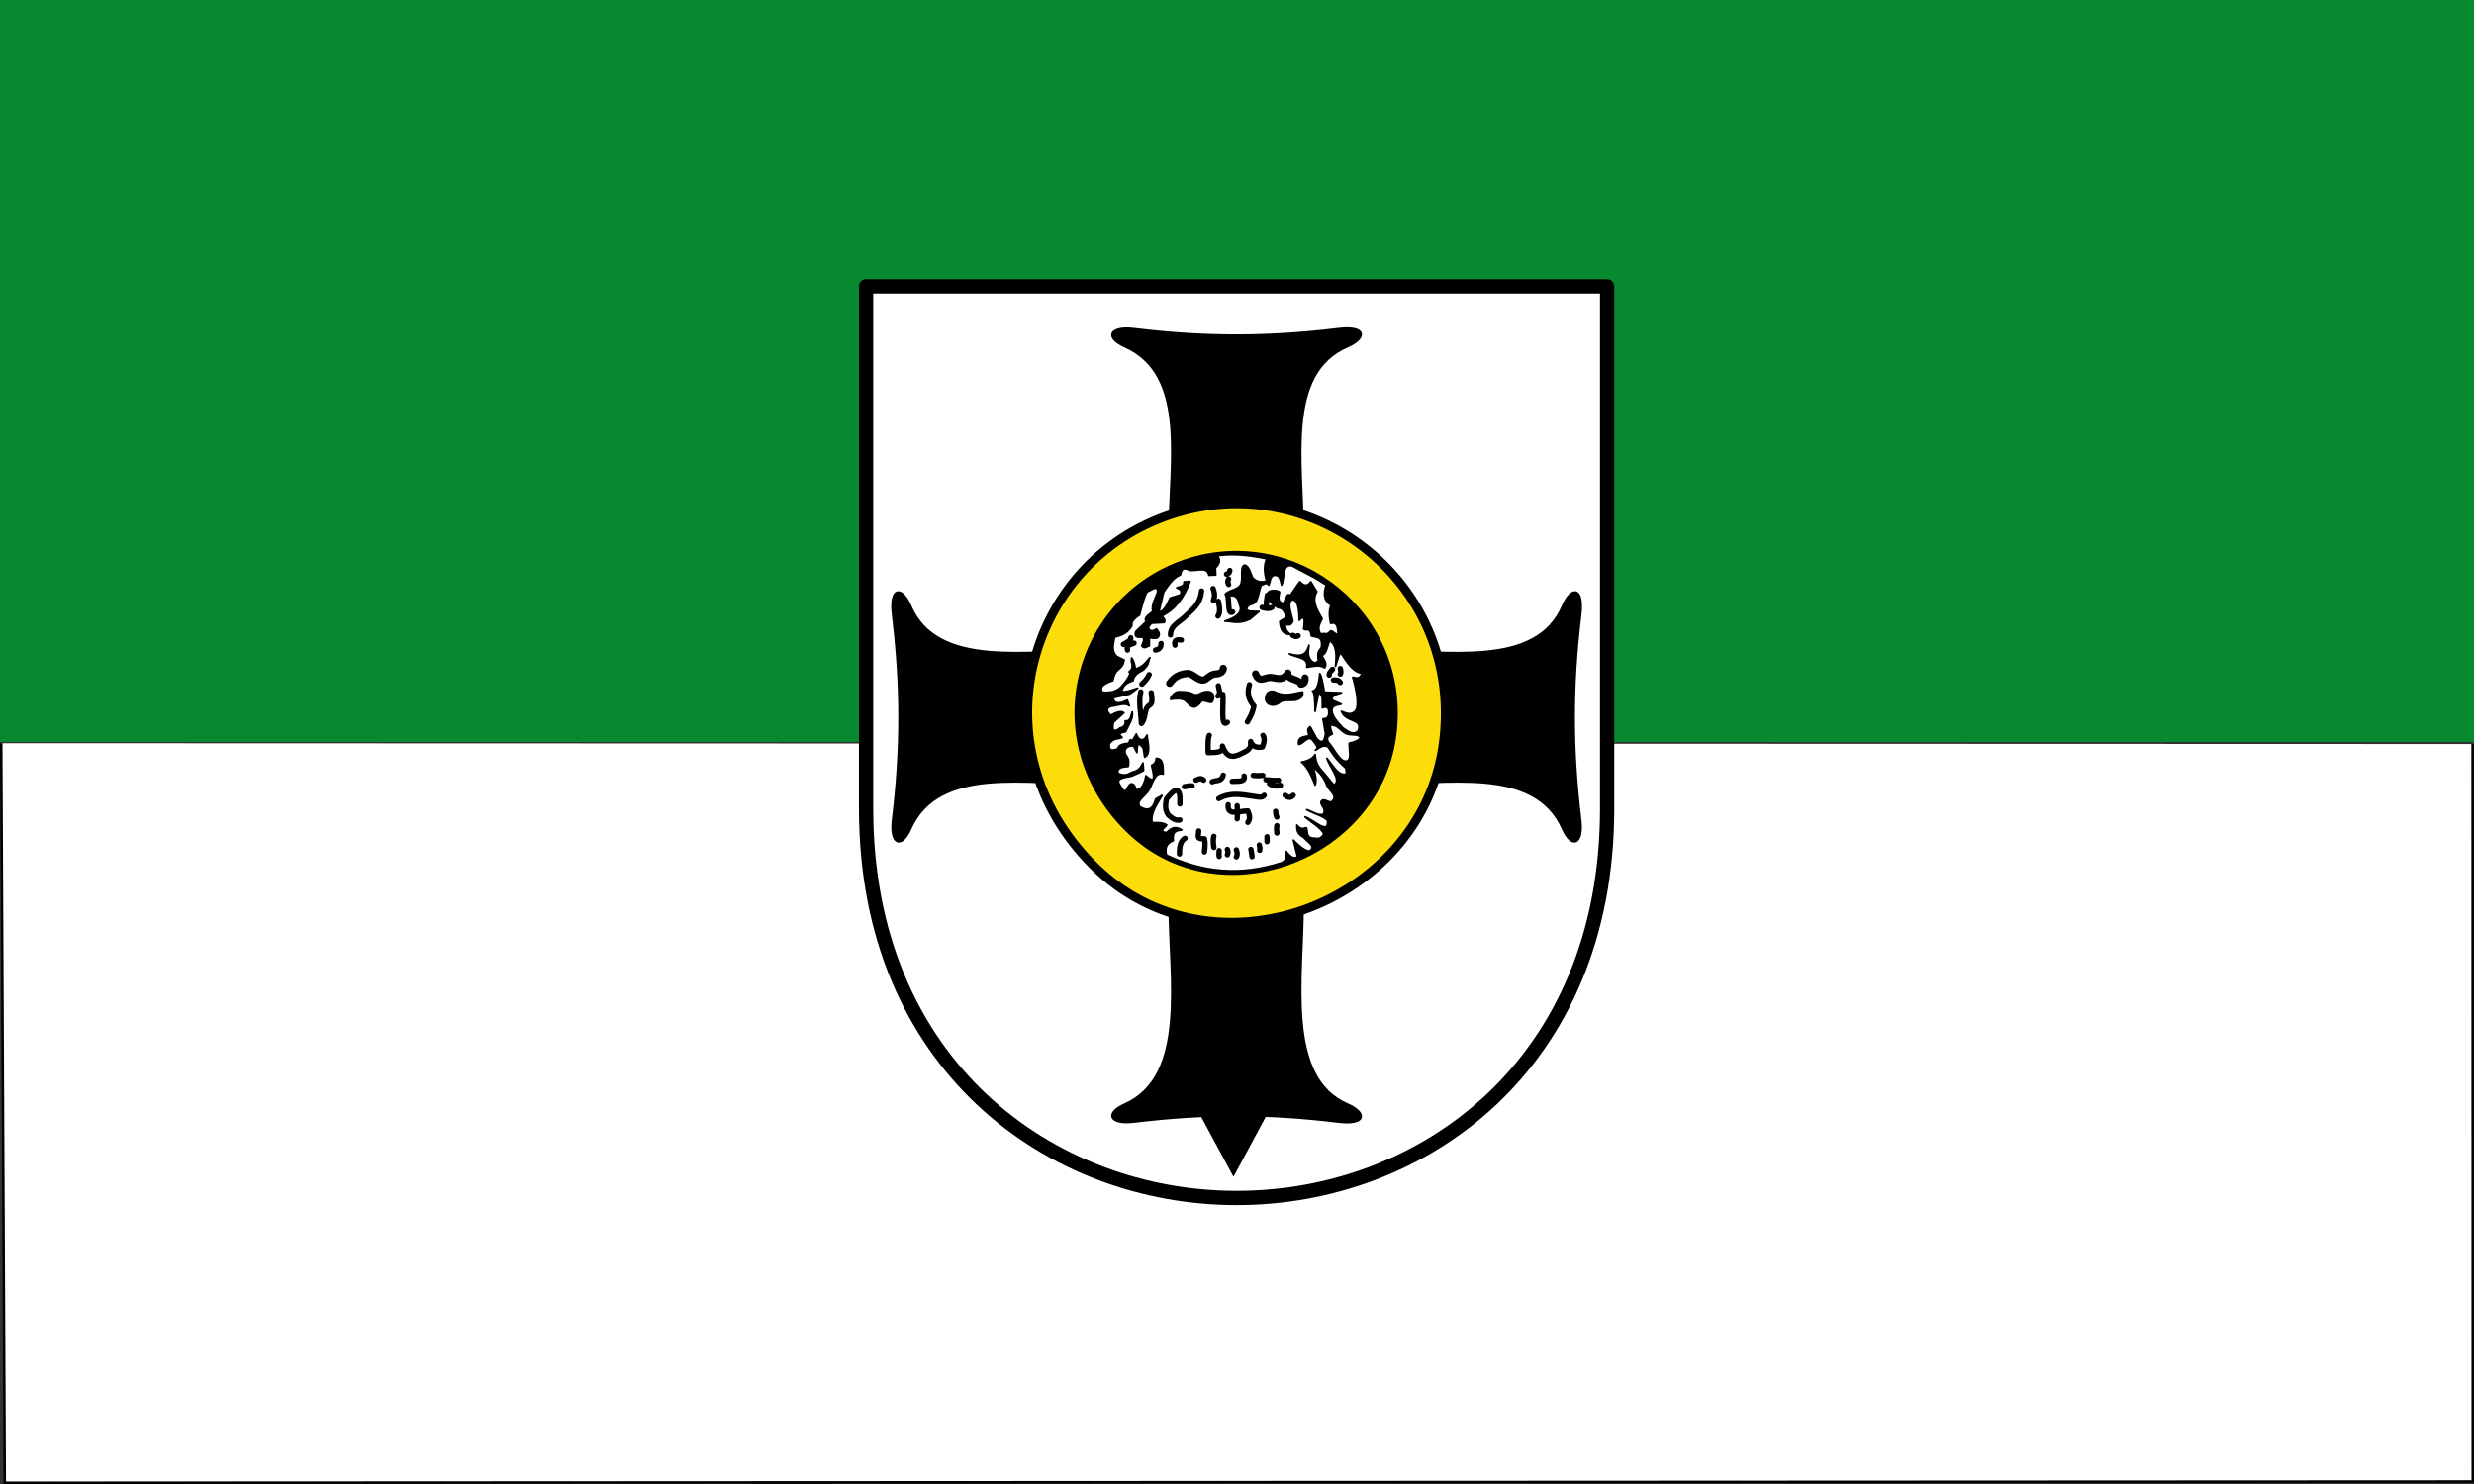
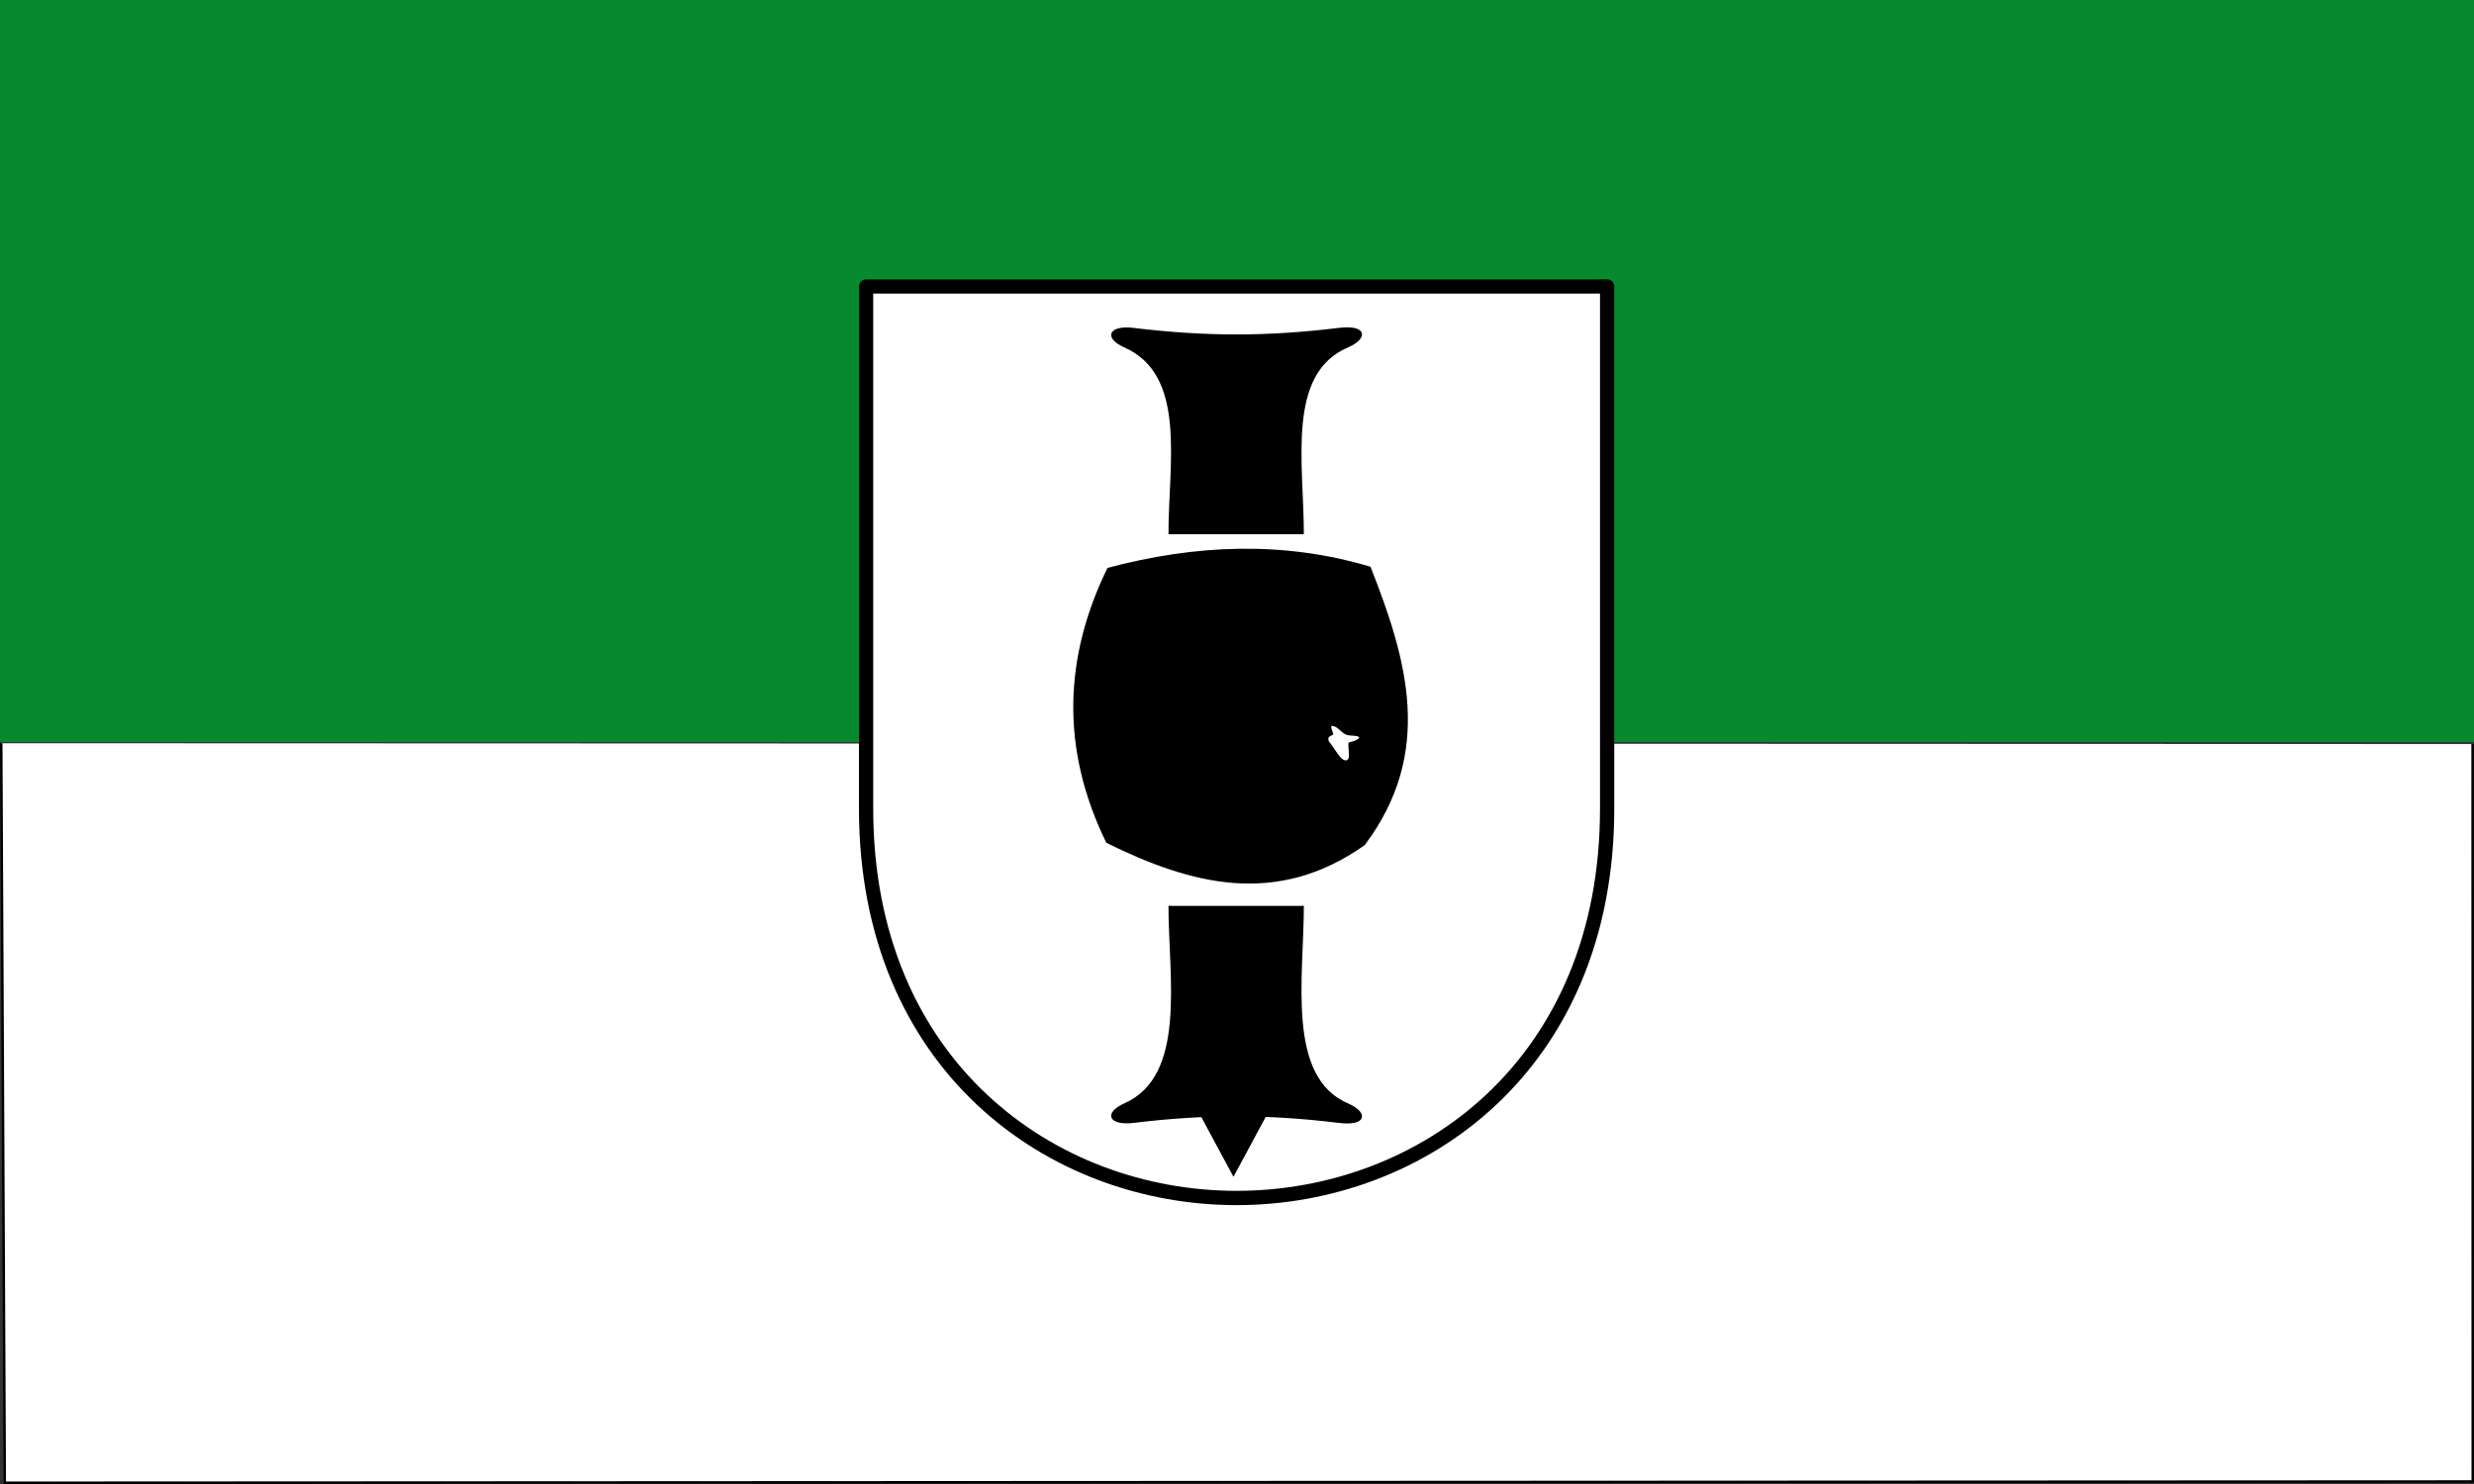
<svg xmlns="http://www.w3.org/2000/svg" height="300" width="500">
  <rect width="100%" height="100%" fill="#333333" stroke="none" />
  <path d="M0-.002h500v150H0z" fill="#078930" />
  <path d="M.251 150.248l.715 149.5 498.78-.254-.031-149.08" color="#000" fill="#fff" stroke="#000" stroke-width=".502" />
  <path d="M414.51 18.265V310.67c0 143.725-103.918 218.065-208.01 218.065-104.092 0-208.01-74.34-208.01-218.065V18.265z" fill="#fff" fill-rule="evenodd" stroke="#000" stroke-width="8" stroke-linecap="round" stroke-linejoin="round" transform="matrix(.36 0 0 .361 175.582 51.307)" />
  <path d="M223.822 114.803c17.72-4.708 35.439-5.52 53.158-.235 7.404 18.759 12.926 37.518-1.17 56.276-17.782 12.574-35.06 8.019-52.222-.469-9.362-19.176-8.506-37.646.234-55.572z" fill-rule="evenodd" />
  <g fill-rule="evenodd" stroke="#000">
-     <path d="M129.41 297.089c-40 0-89.233-10.5-105 25-5.154 11.602-11.646 8.535-10-5 4.863-40.017 4.877-74.985 0-115-1.927-15.809 5.267-16.043 10-5 15 35 65 25 105 25M285.588 297.089c40 0 89.233-10.5 105 25 5.153 11.602 11.645 8.535 10-5-4.864-40.017-4.878-74.985 0-115 1.927-15.809-5.267-16.043-10-5-15 35-65 25-105 25" transform="matrix(.36 0 0 .361 175.223 51.307)" />
-   </g>
+     </g>
  <g fill-rule="evenodd" stroke="#000">
    <path d="M170 157c0-40 10.5-89.233-25-105-11.603-5.153-8.536-11.645 5-10 40.017 4.864 74.985 4.878 115 0 15.809-1.927 16.043 5.267 5 10-35 15-25 65-25 105M170 365.178c0 40 10.5 95.233-25 111-11.603 5.154-8.536 11.645 5 10 40.017-4.863 74.985-4.877 115 0 15.809 1.927 16.043-5.267 5-10-35-15-25-71-25-111" transform="matrix(.36 0 0 .361 175.13 51.307)" />
    <path d="M187.19 481l18.799 34.81L224.787 481" transform="matrix(.36 0 0 .361 175.13 51.307)" />
  </g>
  <g stroke="#000" stroke-linecap="round" stroke-linejoin="round">
-     <path d="M171.64 145.985c80.95-26.89 165.65 39.897 152.765 129.362-12.885 89.464-129.784 133.356-196.355 67.107s-37.36-169.58 43.59-196.47zm8.898 27.429c60.932-20.24 124.688 30.03 114.988 97.369-9.699 67.338-97.69 100.376-147.799 50.511-50.109-49.865-28.122-127.641 32.81-147.88z" fill="#fcdd09" fill-rule="evenodd" stroke-width="5" transform="matrix(.36 0 0 .361 174.855 51.307)" />
-     <path d="M164.888 200.49l2.6-10.884c3.345-5.29 6.51-8.785 9.422-9.747.554-2.373 1.011-4.865 5.36-2.599 3.775.576 9.637-2.425 10.723 2.762l3.809-.178-.2-3.987c2.312-1.94 3.19-4.855.855-6.796 9.001-1.158 17.28-.514 27.98 1.727-1.986 4.493-1.098 8.576-.117 12.645-2.599.363-5.198.655-7.797-1.95-1.295-2.661-1.916-6.445-4.386-7.147-3.036.534-.691 7.604-2.326 10.939-1.475 3.008-6.975 3.003-8.721 5.469 2.72 1.94 6.606-1.95 8.122 6.01 2.199 4.486-3.228 7.437-8.285 8.935 4.43.186 8.113 1.86 14.134-1.137l5.036-4.224-5.262-.128c-3.124-1.257-1.263-2.514.226-3.77 4.85-.673 4.224-5.361 6.173-10.722 1.462-.494 2.924-2.063 4.386-.163.848-2.707 1.076-6.347 4.386-5.36 1.456-.086 2.16 2.455 2.762 5.36 1.74-3.634.19-12.115 5.886-10.821l12.265 6.484 6.925 4.2c-1.34 4.259-1.936 8.359 2.707 11.336-1.377 3.392-.98 6.784-.214 10.177 1.954-.316 3.942-.776 4.208 6.083-1.459.696-3.53-2.788-4.496-1.583-2.146 2.678-3.375.405-5.167 1.647-2.43-2.936-.704-5.873.63-8.809-3.055-5.022-5.869-10.044-2.981-15.066l-3.34-5.538c-2.063 2.98-4.126 2.132-6.189-.06l-5.523 7.96c-1.191-2.281-2.383 1.578-3.574 4.225-2.072-.416-3.628-1.477-2.274-6.174.18-1.097-7.13-2.286-6.823 1.625.197 2.512 2.335 4.757 5.686 6.823 1.678.539 3.357.033 5.036 5.523l-3.737 2.275c.184 4.66 1.932 7.41 6.01 7.31-2.895-2.044-2.641-3.563-3.086-5.198 1.476-.72 3.298.992 4.386-2.437-.918-4.52-3.427-10.154-.324-11.86 3.066.06 3.845 5.02 3.898 11.535 2.314-2.481 3.61-2.164 2.47 4.847 1.458 1.279 3.71-1.417 4.353 3.925 2.723.953 6.85-.203 5.524 6.823-2.592 2.6-1.733 4.386-1.625 6.986-1.191 1.692-2.382 1.375-3.574.487-3.05-3.032-1.829-6.065-1.624-9.097-1.758 6.848-6.313 6.102-11.047 4.873 3.669 2.2 11.08 1.81 9.747 7.473 3.357-.315 6.715-1.747 10.072.325 1.558-2.383-.477-4.766-1.794-7.15 2.511.271 3.231-4.831 4.556-8.12 3.996 2.434 4.003 8.132 3.289 14.421 1.07-3.1 2.14-8 3.209-7.111 3.533 5.262 7.01 10.748 11.805 10.96-1.769 4.044-3.538 2.306-5.307 2.36 0 0 4.85 15.436 1.3 19.008-2.478 2.492-5.566.774-7.636 0 2.44 6.486 12.076 3.78 9.423 10.884-2.816 2.823-5.632.272-8.448-1.462-3.067-3.4-6.6-6.743-6.336-10.56.736-2.637 3.28-2.259 5.199-2.924l-5.199-2.274c-.253-1.54.87-2.953 5.361-4.061l-9.584-.325c-.867-5.03-1.733-9.633-2.6-10.397-.412 5.51-1.49 9.418-4.06 9.747 1.414.7 1.276 6.573 1.461 11.372.704-3.311 1.57-9.187 2.275-10.56 2.577 2.21 1.584 5.61 1.787 8.61 1.137-.422 2.274-1.023 3.411.65.807 3.906-.43 5.513-3.087 5.523l1.463 8.285c-.773 6.169-2.94 4.726-4.874 2.925l-3.736-6.823c-2.316 1.353-.777 3.52-.65 4.873-2.003 1.139-6.482-.008-5.848 5.036 2.924-.14 5.523-6.143 8.447-1.624.906 1.624 3.258 3.249.975 4.873 2.285-1.28 4.454-3.368 7.148-1.787 2.55 3.976 4.08 6.654 9.91 11.86.054 1.299 1.485 4.383-2.113 3.248-2.501-.41-5.539-5.108-8.447-8.772 1.373 5.011 8.514 12.33 3.899 14.945l-6.823-8.122c-2.799-2.978-3.514-5.957-3.737-8.935-1.415 2.312-4.055 3.644-7.635 4.224 2.545 1.985 5.09 6.085 7.635 12.833.832-2.044.468-5.483-1.3-10.559 2.726 3.051 5.634 4.645 7.96 10.884 1.204 2.816 5.927 5.632 3.25 8.448-1.449 2.376-4.422-1.724-6.336.162-1.394 2.187 2.888 3.809 1.137 7.31-2.42 1.35-6.234-1.482-9.422-2.436 4.011 2.428 12.777 4.49 11.697 7.31.043 6.288-8.373-2.037-12.672-3.249 3.769 3.195 9.49 6.39 10.56 9.585-2.004 3.376-3.62 2.365-6.01 2.274-5.248-.199-2.127-6.768-4.55-5.686-1.516.678-3.032.295-4.548-1.624.063 2.362-.244 4.724 4.009 7.086 1.926 2.515 7.26 5.03 2.887 7.544-2.949-.449-5.897-3.173-8.846-6.183l2.32 9.305c-2.127 1.534-4.254-.198-6.38-2.97-.492 2.063 1.014 4.126-2.171 6.189-23.53 7.841-44.995 5.352-65.062-4.12-.83-3.414-.508-6.445 3.823-8.139-.292-2.851-.453-5.642 4.764-5.95-2.816-2.083-5.632-1.654-8.447 1.461-4.798-.448-1.248-2.566 0-4.223-1.289-1.042-3.805-1.557-8.123-1.3-1.24-5.09 2.66-10.18 5.523-15.27l-3.574 1.949c-1.267 4.76-3.527 7.637-9.097 4.224-1.966-4.418 4.5-5.346 6.823-12.509 1.525-2.856 2.5-6.538 6.498-5.686-.248-3.87.464-8.605-3.899-8.772-.218 1.429-.282 2.89-2.599 3.899.52 3.196 3.526 11.968-3.249 5.848-.413 3.608-2.54 8.474-5.523 7.798 0 0-.63-3.555-2.762-3.25-1.284.184-2.762 3.9-2.762 3.9-1.974-.086-1.704-.091-3.898-3.9-2.202-3.82 5.5-3.688 7.126-4.451 2.468-1.159 3.778-1.52 6.52-3.021l-.325-4.224c-2.491 5.482-4.982 4.212-7.473 5.848-2.166 1.25-4.332.905-6.498 0-.912-3.265 2.365-3.596 5.686-3.899.538-2.057.48-4.115-1.138-6.173-2.227-3.741 1.353-5.808 4.224-5.198l1.787 3.574c.234-6.133 1.183-5.365 3.574-2.437l.812 5.036c3.462-1.693 1.972-7.347 1.3-12.346-1.963 4.17-4.884 2.835-6.01-.65-1.3 2.339-2.113 4.37-3.412 3.249-1.083 3.228-2.166 1.739-3.25 2.274-1.402.46-2.906.411-3.898 2.924-2.347.568-5.115 1.919-4.549-2.924 2.383-3.5 4.765-2.43 7.148-3.574-.863-1.083-3.335-2.166 1.95-3.249 1.651-3.682 4.464-7.364 3.736-11.046-.723 2.834-1.494 5.572-3.913 5.015.244 2.52-.994 3.558-2.91 3.92-2.61 2.295-4.989 2.342-3.737-3.087l5.849-5.361c-1.67-1.43-4.527-.087-7.473 1.462-1.24-1.3-3.315-3.736 0-5.036 3.78-.359 8.013-2.434 10.56-.325l-1.138-3.249c-6.422 3.444-8.095.514-7.798-1.3l9.098-2.111 4.548-3.25c-2.65.7-7.62 2.881-9.097 1.625 1.007-1.841.807-4.007 6.498-5.848.188-2.422 2.309-4.292 5.524-5.848 3.82-3.41 2.766-4.729 3.898-6.986-2.233 2.337-2.79 4.066-6.985 6.01-2.129 1.032-.683-2.435-3.25-5.847-.849 2.599 2.058 5.198-1.461 7.797 1.964.28-2.022 6-4.711 8.61-2.673 2.594-6.24 3.121-10.235 2.762-1.491-2.166-.847-4.332 5.849-6.498 1.488-8.096 5.221-5.045 6.335-11.534l-4.061-1.95c-3.615-3.628-1.726-7.256-1.3-10.884 4.37-1.053 7.514-2.455 9.747-6.498-.45-1.78.81-3.64 4.224-5.848 1.474-5.246 2.947-11.563 4.421-13.135 2.981-1.043 5.671-3.813 5.822-.003-1.147 3.708-3.721 7.416-2.767 11.125-2.23 1.862-5.456 3.724-3.577 5.586l-5.848 5.524s-1.462 3.249 1.462 3.249h1.787c2.026.466.912 2.728 0 4.873 1.408 2.024 2.816.324 4.223 0v-4.71c1.762.707 3.04.446 4.387.324 1.885-1.43 1.237-3.175-.325-5.036-1.354.764-2.708 1.662-4.062.325-.716-1.05-.645-1.275 1.138-3.574l7.29-.378c.735-1.15-.108-2.46-1.498-3.61 7.769-3.701 12.395-10.22 15.887-19.335l-3.33.151c.299 2.788-2.429 2.549-4.1 3.366 3.332 1.307 2.492 2.613 2.062 3.92l-5.782 1.802c-2.102 4.921-4.204 8.015-6.306 7.748z" fill="#fff" fill-rule="evenodd" transform="matrix(.36 0 0 .361 174.855 51.307)" />
    <path d="M219.173 235.241c1.76 4.838 4.769 2.48 7.352 2.068 3.631-.58 7.198 2.955 10.798-2.527-.553 3.995 6.456 3.196 7.237 6.203 1.349-.022 2.577-.699 2.412-3.446m-76.044 2.986c1.366-1.848 3.96-5.088 9.878-5.514 3.167-.227 5.705 4.1 9.19 3.676 1.712-.208 3.668-3.23 6.514-3.349 2.839-.119 4.63-1.399 4.514-3.198" fill="none" stroke-width="4" transform="matrix(.36 0 0 .361 174.855 51.307)" />
    <path d="M171.494 249.499c-.24-1.342 2.58-4.337 4.286-4.27 3.035.119 5.45-.172 8.702 1.471 1.952.987 3.523-.807 5.974-1.35 4.657-1.033 6.278 2.32 4.379 5.432-.89 1.46-5.223-1.832-6.354.081-.707 1.195-2.8 3.295-4.458 2.836-1.233-.341-1.678-.886-4.136-3.295-1.647-1.615-5.252-1.382-8.393-.905zM232.876 251.121c-2.281 2.096-6.161 2.284-7.73-.487-.978-1.73.164-7.692 5.783-4.934 4.98 2.444 9.993.296 14.664-.35.027 1.264.582 3.38-3.92 4.564-1.77.466-6.916-.52-8.797 1.207z" fill-rule="evenodd" transform="matrix(.36 0 0 .361 174.855 51.307)" />
    <path d="M232.05 294.84c-2.677.216-4.777-.144-7.055-.326m-7.147-2.436c1.321.158 2.786.268 5.388 0m9.884 5.57c-1.325.63-3.905.643-6.096-.892m13.285 6.489c-1.531 1.796-3.063 1.21-4.594 0m-29.637-7.812c3.23-.189 7.532.481 6.662-2.986m-17.92 3.216c2.155-1.022 5.202.036 6.204-3.676m-2.757-50.083c.206 1.97 1.525 4.164-.23 5.743m45.03-33.772c-1.307.856-2.09.14-2.987-.23m-14.272-22.414c-.38 2.67-1.215 5.567.144 7.367m-3.103-.575c1.838.564 3.676.947 5.514 0m-24.812-6.548c.89 3.1-.097 11.024 2.757 9.075m-8.041-5.973c.905 3.739 1.006 6.673-.23 8.27m-12.327 91.897c1.429-.677 2.857-1.43 4.286 0m-10.798 3.676c1.455-.291 2.91-.59 4.365-.46m-6.892 19.069c-2.144.581-4.288-.753-6.433-2.757-1.967-2.458-1.75-5.645-1.148-8.96 1.99-2.26 3.982-5.04 5.973-4.824 2.113 1.265 1.524 4.692 1.608 7.581m21.825-2.987c6.357-3.515 12.207-2.325 18.582-1.434 2.591.363 5.912 1.355 6.92-.403m-15.163 5.833c.052 2.44.338 4.878 0 7.318m-5.054-7.867c-.604 6.472 5.966 3.54 11.027 3.446.903 2.144 1.649 4.288 0 6.432m6.433 12.636c.293.996.539 1.991.23 2.987m-4.932-.468c.217.592.434 2.518.65 4.065m-8.814-3.827c.424 1.302.846 2.604 0 3.906m-5.054-4.136c.347.996.561 1.991 0 2.987m-4.595-2.297c-.088 1.249-.207 2.558 0 3.216m26.88-11.028v2.757m5.514-8.96c-.32 1.379-.085 2.757 0 4.136m-.69-12.177c.23 2.423.46 2.927.69 3.217m-35.38 10.798c-.436 1.414-.431 3.489 0 6.203m-8.5-9.19c-.377 4.118-.796 4.365 3.216 4.365.436 1.577.43 4.042 0 7.352m-10.905-7.61c-2.03 1.131-3.243 3.734-3.11 8.759m16.771-66.396c-.807.904-.721 5.385-.689 9.65 4.217-.074 8.854.169 8.041-3.676 3.067 8.514 7.884 5.652 12.636 3.216 3.814-1.915 3.114-3.83 3.216-5.744 1.057 2.848 3.4 3.64 6.62 3.026 1.18-3.028 1.26-5.177.273-6.472m-22.515-22.974c.52 6.102-1.463 19.158 2.527 15.623m12.406-21.058c-1.59 5.173-.2 8.854 2.527 11.868-1.225 5.666-2.45 6.437-3.676 8.96m48.325-23.434c1.275.141 2.551-.369 3.827 1.379m0-7.812c.194 1.037.622 2.074 0 3.11m-4.365-2.65c-2.298 2.297-1.838 3.216-1.838 3.216m-94.424-17.69c.094 2.192-1.052 3.321-3.102 3.676m14.474-5.629c-2.798-.507-4.13.318-3.56 2.872m14.932-30.326c-.933 7.922-5.202 10.234-8.698 13.818-3.848 3.944-8.645 5.189-8.762 10.765m23.893-25.961c.608 1.778 1.396 3.406.23 6.662m8.5-11.946c-.462.764-.748 1.617 0 2.987m.69-7.812c-.267.69.135 1.379-1.838 2.068M154.73 245.35c-1.401 5.391.116 11.755.344 17.69 2-2.212 1.852-6.031 2.822-8.243 1.549-3.532 4.028-.287 2.692-8.988m-5.284-4.824c1.379-1.333 2.757-2.478 4.135-5.284m-8.5-17.69c-3.28 1.485-4.323.954-3.676 3.905m-2.297-3.216c2.252-1.226 4.567-2.45 4.135-3.676" fill="none" stroke-width="3" transform="matrix(.36 0 0 .361 174.855 51.307)" />
    <path d="M277.955 271.098c-.48-2.558-5.785-1.148-8.218-2.489-2.657-1.465-4.395-4.372-7.053-4.6-2.55-.982-1.439 2.001-.409 4.897-1.568.881-3.708 1.305-2.352 4.525 3.086 3.21 6.614 11.464 10.293 10.686 3.128-.66 1.36-5.987 1.566-10.036 3.77-.823 5.456-1.854 6.173-2.983z" fill="#fff" fill-rule="evenodd" transform="matrix(.36 0 0 .361 174.855 51.307)" />
  </g>
</svg>